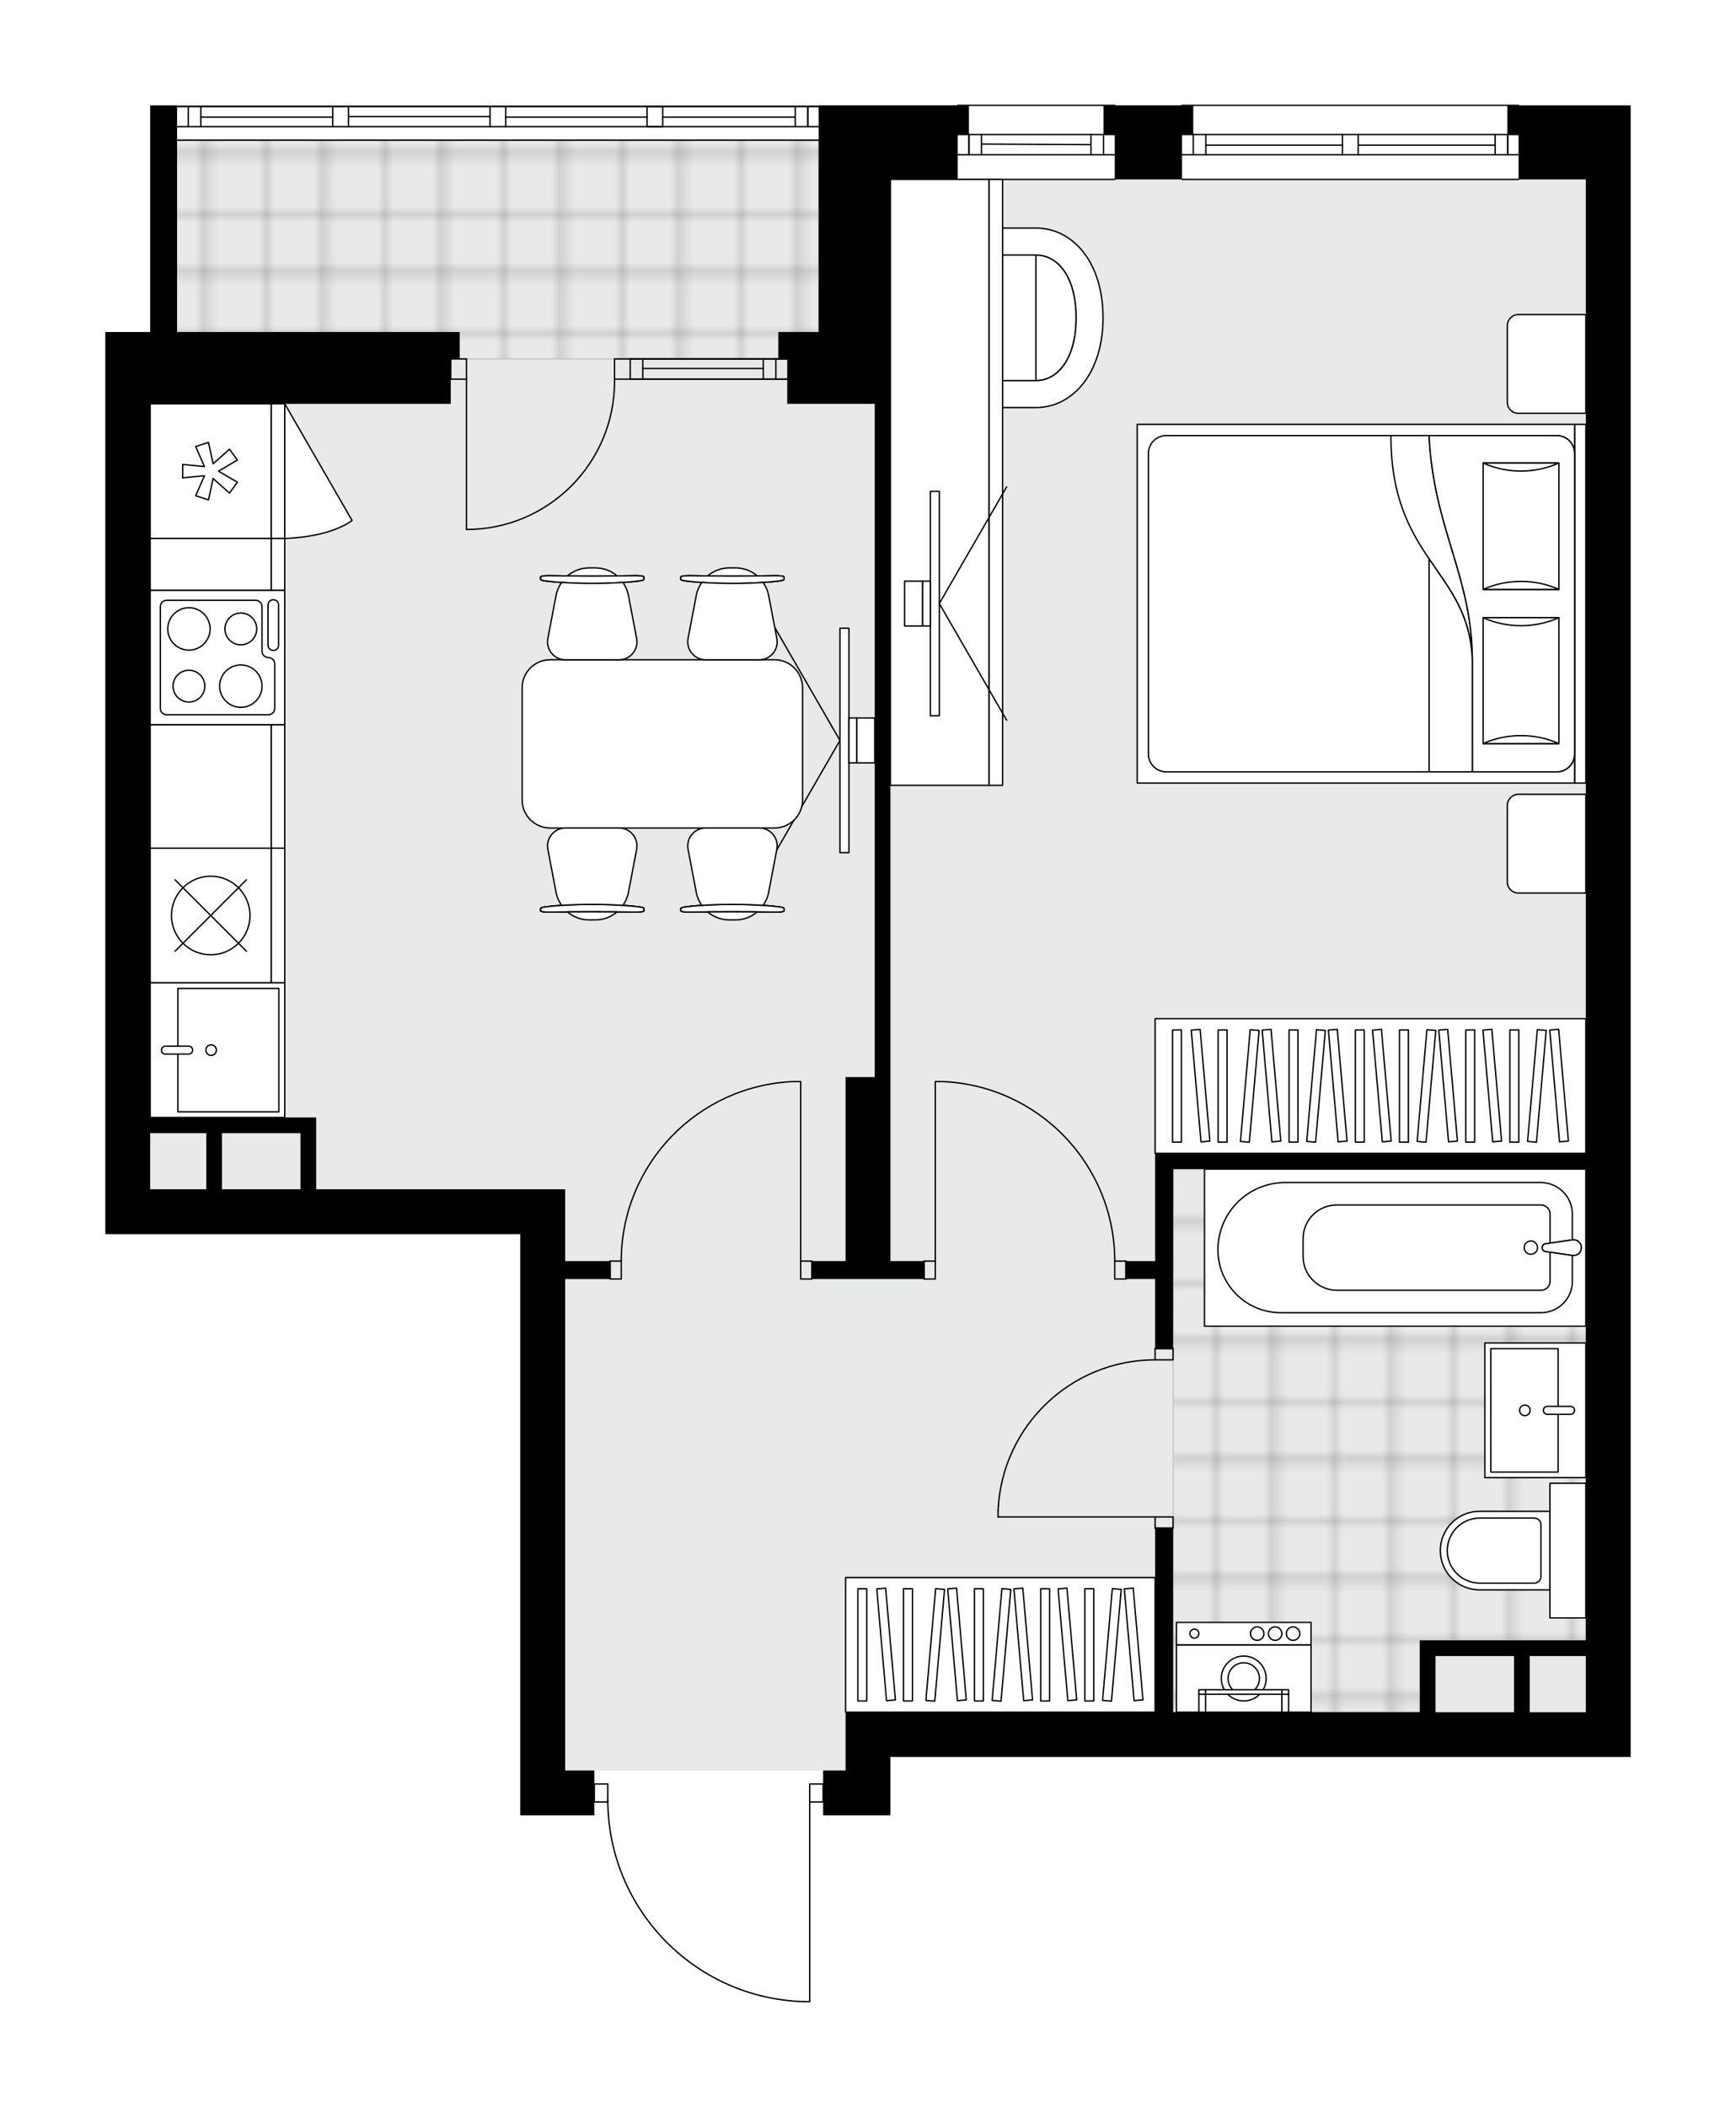
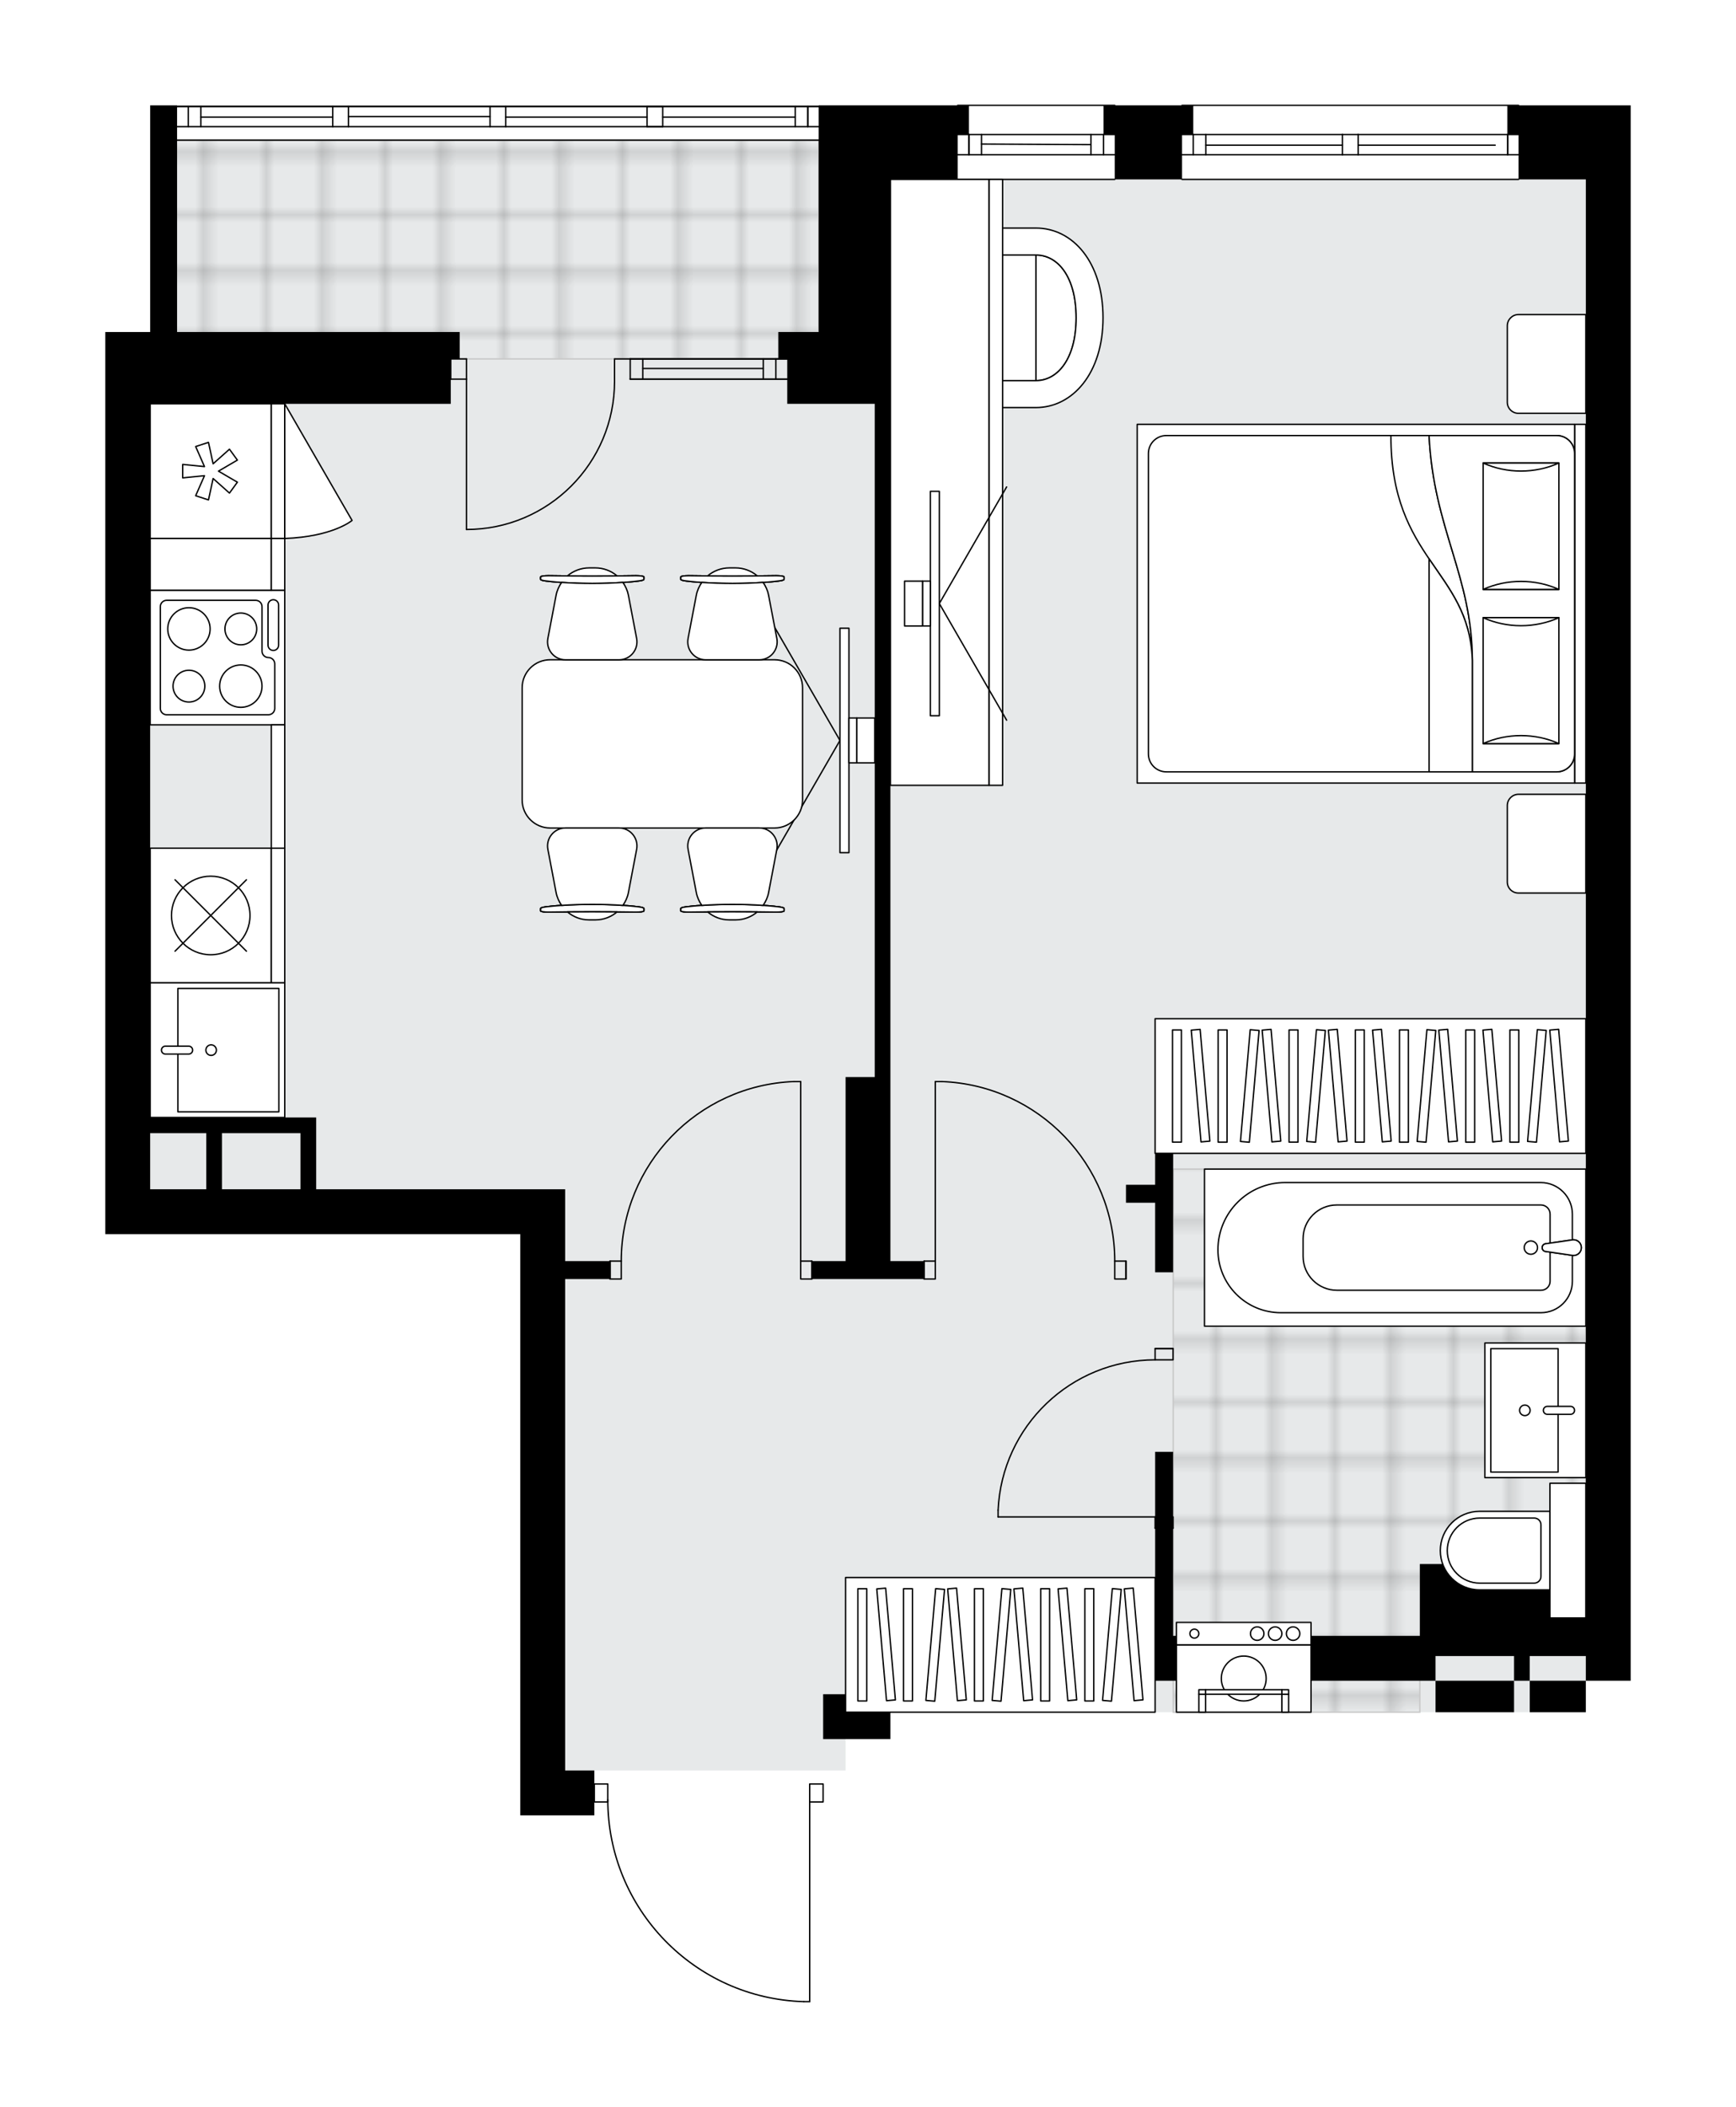
<svg xmlns="http://www.w3.org/2000/svg" xmlns:xlink="http://www.w3.org/1999/xlink" height="2000px" id="Layer_1" style="enable-background:new 0 0 1648.54 2000;" version="1.1" viewBox="0 0 1648.54 2000" width="1648.54px" x="0px" y="0px" xml:space="preserve">
  <style type="text/css">
	.st0{fill:none;}
	.st1{opacity:0.25;fill:none;stroke:#070606;stroke-width:0.4;stroke-miterlimit:10;}
	.st2{fill:#FFFFFF;}
	.st3{fill:#E7E9EA;}
	.st4{fill:url(#SVGID_1_);stroke:#C8C8C8;stroke-width:1.3;stroke-miterlimit:10;}
	
		.st5{fill:url(#SVGID_00000083803529266505765750000014959545536776362648_);stroke:#C8C8C8;stroke-width:1.3;stroke-miterlimit:10;}
	.st6{fill:none;stroke:#000000;stroke-width:1.3;stroke-linecap:round;stroke-linejoin:round;stroke-miterlimit:10;}
	.st7{fill:#FFFFFF;stroke:#000000;stroke-width:1.3;stroke-linecap:round;stroke-linejoin:round;stroke-miterlimit:10;}
	.st8{font-family:'Arial-BoldMT';}
	.st9{font-size:111.65px;}
	.st10{font-size:94.473px;}
	.st11{font-family:'ArialMT';}
	.st12{font-size:40px;}
</style>
  <pattern height="14.57" id="New_Pattern_Swatch_2" patternUnits="userSpaceOnUse" style="overflow:visible;" viewBox="7.49 -22.06 14.57 14.57" width="14.57" x="-175.81" y="0.49">
    <g>
      <rect class="st0" height="14.57" width="14.57" x="7.49" y="-22.06" />
      <g>
        <rect class="st1" height="7.29" width="7.29" x="14.77" y="-7.49" />
      </g>
      <g>
        <rect class="st1" height="7.29" width="7.29" x="0.2" y="-7.49" />
      </g>
      <g>
        <rect class="st1" height="7.29" width="7.29" x="22.06" y="-14.77" />
      </g>
      <g>
        <rect class="st1" height="7.29" width="7.29" x="7.49" y="-14.77" />
        <rect class="st1" height="7.29" width="7.29" x="14.77" y="-22.06" />
      </g>
      <g>
        <rect class="st1" height="7.29" width="7.29" x="0.2" y="-22.06" />
      </g>
      <g>
        <rect class="st1" height="7.29" width="7.29" x="22.06" y="-29.35" />
      </g>
      <g>
        <rect class="st1" height="7.29" width="7.29" x="7.49" y="-29.35" />
      </g>
    </g>
  </pattern>
  <path class="st2" d="M1548.54,100v8.52v19.17v255.62v447.34v191.72v453.73v191.72h-42.6H845.57v55.39h-42.6h-21.3  v-12.13h-12.13V1900c0,0.36-0.29,0.65-0.65,0.65h-5.58c0,0,0,0,0,0c-0.01,0-0.01,0-0.02,0c-50.31-1.49-97.33-22.2-132.39-58.31  c-34.41-35.44-53.64-81.96-54.34-131.25h-12.17v12.13h-70.3v-42.6v-160.28v-348.84H142.6H100v-4.29V979.77V532.43v-71.5V340.71  v-25.56h42.6v-30.79V131.95V107.8V100h25.56v0.42h147.81h14.91h134.44h14.91h134.2h14.91H777.4c0,0,0,0,0,0V100h131.42  c0-0.36,0.29-0.65,0.65-0.65h149.12c0.36,0,0.65,0.29,0.65,0.65h62.6c0-0.36,0.29-0.65,0.65-0.65h319.53c0.36,0,0.65,0.29,0.65,0.65  H1548.54z" id="background" />
  <g id="floor">
    <polygon class="st3" points="1505.93,170.3 845.57,170.3 845.57,131.95 168.17,131.95 168.17,383.32 142.6,383.32 142.6,1128.89    536.69,1128.89 536.69,1518.88 536.69,1625.23 536.69,1680.61 802.97,1680.61 802.97,1625.23 1505.93,1625.23  " />
    <pattern id="SVGID_1_" patternTransform="matrix(7.515 0 0 7.515 45593.023 33961.527)" xlink:href="#New_Pattern_Swatch_2">
	</pattern>
    <rect class="st4" height="207.69" width="611.18" x="166.23" y="133.02" />
    <pattern id="SVGID_00000049929092493238681230000000891430009337962395_" patternTransform="matrix(7.515 0 0 7.515 45593.023 33961.527)" xlink:href="#New_Pattern_Swatch_2">
	</pattern>
    <polygon points="   1505.93,1109.72 1114.12,1109.72 1114.12,1433.51 1114.12,1557.06 1114.12,1625.23 1348.3,1625.22 1348.3,1557.06 1505.93,1557.06     " style="fill:url(#SVGID_00000049929092493238681230000000891430009337962395_);stroke:#C8C8C8;stroke-width:1.3;stroke-miterlimit:10;" />
    <g>
-       <path d="M1431.38,100v7.8v0.72v19.17h10.65v42.6h63.91v114.07v98.95v77.62v369.73v191.72v72.43h-409v14.91v57.48v29.85h-27.69    v17.04h27.69v66.04h17.04l0.14-170.42h391.82v57.48v308.91v44.22v36.73h-142.72h-14.91v68.17h-234.32v-174.68h-17.04v69.78v104.89    H845.57h-42.6v55.39h-21.3v42.6h21.3h42.6v-55.39h660.36h42.6v-191.72v-453.73V830.66V383.32V127.69v-19.17V100H1431.38z     M1363.21,1625.22v-53.26h74.56v53.26H1363.21z M1505.93,1625.22h-53.26v-53.26h53.26V1625.22z" />
+       <path d="M1431.38,100v7.8v0.72v19.17h10.65v42.6h63.91v114.07v98.95v77.62v369.73v191.72h-409v14.91v57.48v29.85h-27.69    v17.04h27.69v66.04h17.04l0.14-170.42h391.82v57.48v308.91v44.22v36.73h-142.72h-14.91v68.17h-234.32v-174.68h-17.04v69.78v104.89    H845.57h-42.6v55.39h-21.3v42.6h21.3h42.6v-55.39h660.36h42.6v-191.72v-453.73V830.66V383.32V127.69v-19.17V100H1431.38z     M1363.21,1625.22v-53.26h74.56v53.26H1363.21z M1505.93,1625.22h-53.26v-53.26h53.26V1625.22z" />
      <polygon points="830.66,1022.38 802.97,1022.38 802.97,1167.2 802.97,1197.05 771.01,1197.05 771.01,1214.1 802.97,1214.1     845.57,1214.1 877.52,1214.1 877.52,1197.05 845.57,1197.05 845.57,1022.38 845.57,383.32 845.57,170.3 909.48,170.3     909.48,127.69 920.13,127.69 920.13,108.52 920.13,100 777.4,100 777.4,107.8 777.4,108.52 777.4,127.69 777.4,284.37     777.4,315.15 739.06,315.15 739.06,340.71 747.58,340.71 747.58,383.32 802.97,383.32 830.66,383.32 830.66,460.93   " />
      <path d="M536.69,1128.89h-42.6H300.24v-68.17h-14.91H142.6v-80.95V532.43V383.32h285.45v-42.6h8.52v-25.56H168.17v-183.2V100    H142.6v7.8v24.15v152.41v30.79H100v25.56v120.22v71.5v447.34v187.43v4.29h42.6h351.48v348.84v160.28v42.6h70.3v-42.6h-27.69    V1214.1h42.6v-17.04h-42.6V1128.89z M142.6,1128.89v-53.26h53.26v53.26H142.6z M210.77,1128.89v-53.26h74.56v53.26H210.77z" />
      <polygon points="1058.59,170.3 1122.5,170.3 1122.5,127.69 1133.15,127.69 1133.15,108.52 1133.15,100 1047.94,100 1047.94,107.8     1047.94,108.52 1047.94,127.69 1058.59,127.69   " />
    </g>
    <g id="LWPOLYLINE_00000093160963253718516480000009696436775257402281_">
      <rect class="st6" height="10.65" width="17.04" x="1096.93" y="1439.9" />
    </g>
    <g id="LWPOLYLINE_00000012447595883312332410000001842905551635488935_">
      <rect class="st6" height="10.65" width="17.04" x="1096.93" y="1280.13" />
    </g>
    <g id="LINE_00000088133393987829690340000015139521121569138329_">
      <line class="st6" x1="1096.93" x2="1113.98" y1="1450.55" y2="1450.55" />
    </g>
    <g id="LINE_00000150809649715799480680000004738593900587524541_">
      <line class="st6" x1="1096.93" x2="1113.98" y1="1280.13" y2="1280.13" />
    </g>
    <g id="LINE_00000156562002917784000840000007053909025991063478_">
      <line class="st6" x1="1096.93" x2="947.82" y1="1439.9" y2="1439.9" />
    </g>
    <g id="ARC_00000069382950672558953630000015810972765391745685_">
      <path class="st6" d="M947.82,1433.51c3.55-79.79,69.24-142.67,149.11-142.72" />
    </g>
    <g id="LINE_00000157284585417507810190000015004346279454564224_">
      <line class="st6" x1="947.82" x2="947.82" y1="1439.9" y2="1433.51" />
    </g>
    <g id="LWPOLYLINE_00000178169760831036496880000015155629903331521409_">
      <rect class="st6" height="17.04" width="10.65" x="877.52" y="1197.05" />
    </g>
    <g id="LWPOLYLINE_00000006670697879006050840000013103879136549624730_">
      <rect class="st6" height="17.04" width="10.65" x="1058.59" y="1197.05" />
    </g>
    <g id="LINE_00000168089845412581328110000001982111425428799407_">
      <line class="st6" x1="877.52" x2="877.52" y1="1197.05" y2="1214.1" />
    </g>
    <g id="LINE_00000081617240514598898020000008663740096351642779_">
      <line class="st6" x1="1069.24" x2="1069.24" y1="1197.05" y2="1214.1" />
    </g>
    <g id="LINE_00000176003014834790583880000001250264433438252937_">
      <line class="st6" x1="888.17" x2="888.17" y1="1197.05" y2="1026.64" />
    </g>
    <g id="LINE_00000018920486221441638440000017122468327516082066_">
      <line class="st6" x1="894.57" x2="888.17" y1="1026.64" y2="1026.64" />
    </g>
    <g id="ARC_00000098915690379331404030000017040507073325506218_">
      <path class="st6" d="M894.57,1026.64c91.56,3.55,163.98,78.78,164.03,170.42" />
    </g>
    <g id="LWPOLYLINE_00000044864529172687918270000016998503930406794925_">
      <rect class="st6" height="17.04" width="10.65" x="760.36" y="1197.05" />
    </g>
    <g id="LWPOLYLINE_00000163770862754135083670000005524477405833417663_">
      <rect class="st6" height="17.04" width="10.65" x="579.3" y="1197.05" />
    </g>
    <g id="LINE_00000105414499073033998510000004097585154518248367_">
      <line class="st6" x1="771.01" x2="771.01" y1="1197.05" y2="1214.1" />
    </g>
    <g id="LINE_00000102543330368894355990000017331164125620374191_">
      <line class="st6" x1="579.3" x2="579.3" y1="1197.05" y2="1214.1" />
    </g>
    <g id="LINE_00000103237991026847910220000006382132018929987483_">
      <line class="st6" x1="760.36" x2="760.36" y1="1197.05" y2="1026.64" />
    </g>
    <g id="LINE_00000165231793430317337900000014311360370503757230_">
      <line class="st6" x1="753.97" x2="760.36" y1="1026.64" y2="1026.64" />
    </g>
    <g id="ARC_00000001624264483907392560000010082995081193988756_">
      <path class="st6" d="M589.95,1197.05c0.05-91.63,72.46-166.87,164.03-170.42" />
    </g>
    <g id="ARC_00000073717366141289290880000017267514724130404515_">
      <path class="st6" d="M583.56,359.88c0.01,0.7,0.02,1.39,0.02,2.09c0.01,77.66-62.95,140.63-140.61,140.63" />
    </g>
    <g id="LINE_00000142892751703688288340000008832592763711003052_">
      <line class="st6" x1="442.96" x2="442.96" y1="359.88" y2="502.61" />
    </g>
    <g id="LINE_00000159469770022258760000000005865902329258760077_">
-       <line class="st6" x1="598.47" x2="583.56" y1="359.88" y2="359.88" />
-     </g>
+       </g>
    <g id="LINE_00000133513797092831176840000000829384201861078177_">
      <line class="st6" x1="583.56" x2="583.56" y1="359.88" y2="340.71" />
    </g>
    <g id="LINE_00000049907024375530933910000006141561881599490490_">
      <line class="st6" x1="583.56" x2="598.47" y1="340.71" y2="340.71" />
    </g>
    <g id="LINE_00000106129237111622789490000005736480428688658568_">
      <line class="st6" x1="428.05" x2="442.96" y1="340.71" y2="340.71" />
    </g>
    <g id="LINE_00000133516927299040032000000003412381030859779766_">
      <line class="st6" x1="442.96" x2="442.96" y1="340.71" y2="359.88" />
    </g>
    <g id="LINE_00000177454667472075176290000003141401513520391576_">
      <line class="st6" x1="442.96" x2="428.05" y1="359.88" y2="359.88" />
    </g>
    <g id="LINE_00000153680341913382524880000013473251236983385220_">
      <line class="st6" x1="428.05" x2="428.05" y1="340.71" y2="359.88" />
    </g>
    <g id="LWPOLYLINE_00000009564834901271356480000007925694480810591631_">
      <rect class="st6" height="17.04" width="12.78" x="564.38" y="1693.39" />
    </g>
    <g id="LWPOLYLINE_00000102505593540507856330000009517785221813993097_">
      <rect class="st6" height="17.04" width="12.78" x="768.88" y="1693.39" />
    </g>
    <g id="LWPOLYLINE_00000129896394840677400610000014688659000725072796_">
      <path class="st6" d="M763.3,1900c-103.67-3.07-186.13-88-186.13-191.72" />
    </g>
    <g id="LINE_00000137829966117230346000000011102649474355037107_">
      <line class="st6" x1="768.88" x2="768.88" y1="1708.28" y2="1900" />
    </g>
    <g id="LINE_00000071536044487132394520000006701388795847853242_">
      <line class="st6" x1="768.88" x2="763.3" y1="1900" y2="1900" />
    </g>
    <g id="LINE_00000048487458277070170590000001278152000850751147_">
      <line class="st6" x1="598.47" x2="747.58" y1="359.88" y2="359.88" />
    </g>
    <g id="LINE_00000024001277640951566350000002306426205915185072_">
      <line class="st6" x1="598.47" x2="747.58" y1="340.71" y2="340.71" />
    </g>
    <g id="LINE_00000035527187448014200490000005573943184756574618_">
      <line class="st6" x1="610.4" x2="724.85" y1="349.77" y2="349.77" />
    </g>
    <g id="LINE_00000133508592107851953280000010125778268033554101_">
      <line class="st6" x1="736.78" x2="736.78" y1="359.88" y2="340.71" />
    </g>
    <g id="LINE_00000132057540479724309020000004398653462905705121_">
      <line class="st6" x1="610.4" x2="610.4" y1="359.88" y2="340.71" />
    </g>
    <g id="LINE_00000040550868385443745390000012676084624649902250_">
      <line class="st6" x1="598.47" x2="747.58" y1="359.88" y2="359.88" />
    </g>
    <g id="LINE_00000132802482910531193720000003336563802069277066_">
      <line class="st6" x1="747.58" x2="598.47" y1="340.71" y2="340.71" />
    </g>
    <g id="LINE_00000056396600443591148370000005040055552689410700_">
      <line class="st6" x1="724.85" x2="724.85" y1="359.9" y2="340.73" />
    </g>
    <g id="LINE_00000052820497810002564130000007878416794838333874_">
      <line class="st6" x1="598.47" x2="598.47" y1="359.88" y2="340.71" />
    </g>
    <g id="LINE_00000110471854555814023610000014102863568269146762_">
      <line class="st6" x1="1442.03" x2="1122.5" y1="170.3" y2="170.3" />
    </g>
    <g id="LINE_00000146461285517223625010000008774288959859130499_">
      <line class="st6" x1="1122.5" x2="1274.81" y1="127.69" y2="127.69" />
    </g>
    <g id="LINE_00000109745125031412340310000017535359220677350557_">
      <line class="st6" x1="1289.72" x2="1442.03" y1="127.69" y2="127.69" />
    </g>
    <g id="LINE_00000072997468533909016720000016015518580110203793_">
      <line class="st6" x1="1431.76" x2="1431.76" y1="146.86" y2="127.69" />
    </g>
    <g id="LINE_00000101789954459210461160000010563520495412111254_">
      <line class="st6" x1="1133.15" x2="1133.15" y1="146.86" y2="127.69" />
    </g>
    <g id="LINE_00000081635505967897125640000006908417767650135435_">
      <line class="st6" x1="1122.5" x2="1274.81" y1="146.86" y2="146.86" />
    </g>
    <g id="LINE_00000130610725041299335250000009703655447285639311_">
      <line class="st6" x1="1289.72" x2="1442.03" y1="146.86" y2="146.86" />
    </g>
    <g id="LINE_00000159463412818726233930000006856910073252249989_">
      <line class="st6" x1="1289.72" x2="1419.83" y1="137.81" y2="137.81" />
    </g>
    <g id="LINE_00000000930763483288768090000011029768413971261364_">
      <line class="st6" x1="1145.08" x2="1274.81" y1="137.81" y2="137.81" />
    </g>
    <g id="LINE_00000077306187760900523450000011093558605631226546_">
      <line class="st6" x1="1145.08" x2="1145.08" y1="127.69" y2="146.86" />
    </g>
    <g id="LINE_00000054981603600112965970000013483758053854234537_">
      <line class="st6" x1="1431.76" x2="1431.76" y1="146.86" y2="127.69" />
    </g>
    <g id="LINE_00000051374287458199659310000007339728417672007553_">
-       <line class="st6" x1="1419.83" x2="1419.83" y1="127.69" y2="146.86" />
-     </g>
+       </g>
    <g id="LINE_00000074423144700501588910000008714948813623332737_">
      <line class="st6" x1="1274.81" x2="1274.81" y1="146.86" y2="127.69" />
    </g>
    <g id="LINE_00000147178638586365718680000002118467822377438338_">
      <line class="st6" x1="1274.81" x2="1289.72" y1="127.69" y2="127.69" />
    </g>
    <g id="LINE_00000143598843054772678980000001148669821756555946_">
      <line class="st6" x1="1289.72" x2="1289.72" y1="127.69" y2="146.86" />
    </g>
    <g id="LINE_00000171689424906394792150000002194004676360797313_">
      <line class="st6" x1="1289.72" x2="1274.81" y1="146.86" y2="146.86" />
    </g>
    <g id="LINE_00000040571012177069314880000010833411600574902163_">
      <line class="st6" x1="1122.5" x2="1442.03" y1="100" y2="100" />
    </g>
    <g id="LINE_00000145027737651686080800000016427113043159629237_">
      <line class="st6" x1="909.48" x2="1058.59" y1="100" y2="100" />
    </g>
    <g id="LINE_00000145776464064265365960000000897522085685807236_">
      <line class="st6" x1="1058.59" x2="909.48" y1="146.86" y2="146.86" />
    </g>
    <g id="LINE_00000101782369929146638380000013497079480314709419_">
      <line class="st6" x1="920.13" x2="920.13" y1="127.69" y2="146.86" />
    </g>
    <g id="LINE_00000013883650342394294010000004986930324555847613_">
      <line class="st6" x1="1047.94" x2="1047.94" y1="127.69" y2="146.86" />
    </g>
    <g id="LINE_00000165217485363683103540000003471683064714646410_">
      <line class="st6" x1="1058.59" x2="909.48" y1="127.69" y2="127.69" />
    </g>
    <g id="LINE_00000152257824852558099270000016845183989077196200_">
      <line class="st6" x1="1036.01" x2="932.06" y1="137.28" y2="136.75" />
    </g>
    <g id="LINE_00000106127017993470356710000016966576254766219157_">
      <line class="st6" x1="1036.01" x2="1036.01" y1="146.86" y2="127.69" />
    </g>
    <g id="LINE_00000131368526143088297660000001522077716218840989_">
      <line class="st6" x1="920.13" x2="920.13" y1="127.69" y2="146.86" />
    </g>
    <g id="LINE_00000175324325972875415990000003931096294818942082_">
      <line class="st6" x1="932.06" x2="932.06" y1="146.86" y2="127.69" />
    </g>
    <g id="LINE_00000125577013423730148540000010787797536387866530_">
      <line class="st6" x1="1058.59" x2="909.48" y1="170.3" y2="170.3" />
    </g>
    <g id="LWPOLYLINE_00000039093446007360851900000016341621096743126179_">
      <line class="st6" x1="315.98" x2="168.17" y1="120.24" y2="120.24" />
    </g>
    <g id="LWPOLYLINE_00000067956246007030391580000008831837947374258360_">
      <line class="st6" x1="330.89" x2="465.33" y1="120.24" y2="120.24" />
    </g>
    <g id="LWPOLYLINE_00000134225440993382354450000003572547498278931092_">
      <line class="st6" x1="480.24" x2="777.4" y1="120.24" y2="120.24" />
    </g>
    <g id="LWPOLYLINE_00000158015791066175759770000008331388225296778392_">
      <line class="st6" x1="315.98" x2="168.17" y1="101.07" y2="101.07" />
    </g>
    <g id="LWPOLYLINE_00000103957722549226193050000010722744984670846396_">
      <line class="st6" x1="330.89" x2="465.33" y1="101.07" y2="101.07" />
    </g>
    <g id="LWPOLYLINE_00000089549108224817430690000017175655039929070009_">
      <line class="st6" x1="480.24" x2="777.4" y1="101.07" y2="101.07" />
    </g>
    <g id="LINE_00000170999251637160573340000011214863040626808705_">
      <line class="st6" x1="777.4" x2="168.17" y1="133.02" y2="133.02" />
    </g>
    <g id="LINE_00000014614017607185302130000001520909203631718322_">
      <line class="st6" x1="767.13" x2="767.13" y1="120.24" y2="101.07" />
    </g>
    <g id="LINE_00000042725983766506482320000009716382055220520615_">
      <line class="st6" x1="178.82" x2="178.82" y1="120.24" y2="101.07" />
    </g>
    <g id="LINE_00000057134794609988984450000006833569323889972124_">
      <line class="st6" x1="480.24" x2="614.44" y1="111.18" y2="111.18" />
    </g>
    <g id="LINE_00000099641239930045462860000014864115935779794562_">
      <line class="st6" x1="190.75" x2="315.98" y1="111.18" y2="111.18" />
    </g>
    <g id="LINE_00000111189806004520117070000006046567237261892007_">
      <line class="st6" x1="190.75" x2="190.75" y1="101.07" y2="120.24" />
    </g>
    <g id="LINE_00000021838114039660996560000014661650335319845769_">
      <line class="st6" x1="767.13" x2="767.13" y1="120.24" y2="101.07" />
    </g>
    <g id="LINE_00000052095365703193681690000016360846503487030164_">
      <line class="st6" x1="755.2" x2="755.2" y1="101.07" y2="120.24" />
    </g>
    <g id="LINE_00000153669690090252089950000004949650782433885856_">
      <line class="st6" x1="465.33" x2="465.33" y1="120.24" y2="101.07" />
    </g>
    <g id="LINE_00000179617254582600338860000004424443475505475218_">
      <line class="st6" x1="465.33" x2="480.24" y1="101.07" y2="101.07" />
    </g>
    <g id="LINE_00000024687679350177121430000012111171312405080487_">
      <line class="st6" x1="480.24" x2="480.24" y1="101.07" y2="120.24" />
    </g>
    <g id="LINE_00000052102687187807329540000016333702274410744709_">
      <line class="st6" x1="480.24" x2="465.33" y1="120.24" y2="120.24" />
    </g>
    <g id="LINE_00000108304801926807161720000012927262314868276637_">
      <line class="st6" x1="168.17" x2="777.4" y1="101.07" y2="101.07" />
    </g>
    <g id="LINE_00000093138613595736537680000012874124006617052082_">
      <line class="st6" x1="315.98" x2="315.98" y1="120.24" y2="101.07" />
    </g>
    <g id="LINE_00000113311451932900446900000017030201502192204217_">
      <line class="st6" x1="315.98" x2="330.89" y1="101.07" y2="101.07" />
    </g>
    <g id="LINE_00000000214769275902564090000016873669595067662009_">
      <line class="st6" x1="330.89" x2="330.89" y1="101.07" y2="120.24" />
    </g>
    <g id="LINE_00000182529232231186232360000011220635691807462335_">
      <line class="st6" x1="330.89" x2="315.98" y1="120.24" y2="120.24" />
    </g>
    <g id="LINE_00000002351887037422135690000009192808194148798607_">
      <line class="st6" x1="330.89" x2="465.33" y1="110.65" y2="110.65" />
    </g>
    <g id="LINE_00000052800369904878357810000018385595728760286642_">
      <line class="st6" x1="614.44" x2="614.44" y1="120.24" y2="101.07" />
    </g>
    <g id="LINE_00000165192256976995888140000001378289957781480632_">
      <line class="st6" x1="614.44" x2="629.35" y1="101.07" y2="101.07" />
    </g>
    <g id="LINE_00000060725324340095974250000013154468803672438203_">
      <line class="st6" x1="629.35" x2="629.35" y1="101.07" y2="120.24" />
    </g>
    <g id="LINE_00000110445518048887271000000003372344333397585581_">
      <line class="st6" x1="629.35" x2="614.44" y1="120.24" y2="120.24" />
    </g>
    <g id="LINE_00000076586422408314276790000000207895691369312911_">
      <line class="st6" x1="629.35" x2="755.2" y1="111.18" y2="111.18" />
    </g>
  </g>
  <g id="mebel">
    <g>
      <g>
        <g>
          <path class="st7" d="M877.15,257.99v87.39c0,8.8,7.13,15.93,15.93,15.93h90.69V242.07h-90.69      C884.28,242.07,877.15,249.2,877.15,257.99z" />
          <path class="st7" d="M983.77,361.31c20.69,0,38.18-20.82,38.18-59.65s-17.27-59.6-38.18-59.6V361.31z" />
          <path class="st7" d="M983.77,216.5c34.89,0,63.69,32.22,63.69,85.16s-29.17,85.21-63.69,85.21h-90.64v-25.56h90.64      c20.69,0,38.18-20.82,38.18-59.65s-17.27-59.6-38.18-59.6h-90.64V216.5H983.77z" />
        </g>
      </g>
      <g>
        <g>
          <rect class="st7" height="93.73" transform="matrix(-1.684565e-10 1 -1 -1.684565e-10 1350.309 -434.561)" width="575.15" x="604.86" y="411.01" />
          <rect class="st7" height="12.78" transform="matrix(-8.384778e-11 1 -1 -8.384778e-11 1403.564 -487.816)" width="575.15" x="658.11" y="451.48" />
        </g>
        <g>
          <g>
            <g id="LINE_00000078744690068882159620000003074168520873239974_">
              <line class="st7" x1="892" x2="955.91" y1="572.9" y2="462.22" />
            </g>
            <g id="LINE_00000129905109513922545340000008439722664697669307_">
              <line class="st7" x1="892" x2="955.91" y1="572.9" y2="683.59" />
            </g>
          </g>
          <rect class="st7" height="213.02" transform="matrix(-1 -9.627778e-11 9.627778e-11 -1 1775.482 1145.81)" width="8.52" x="883.48" y="466.39" />
          <rect class="st7" height="42.6" width="7.46" x="876.02" y="551.6" />
          <rect class="st7" height="42.6" transform="matrix(-1 -8.821933e-11 8.821933e-11 -1 1735.008 1145.81)" width="17.04" x="858.98" y="551.6" />
        </g>
      </g>
    </g>
    <g>
      <rect class="st7" height="409" transform="matrix(-1.437412e-10 1 -1 -1.437412e-10 2332.331 -270.534)" width="127.81" x="1237.53" y="826.4" />
      <g>
        <rect class="st7" height="8.46" transform="matrix(-1.347635e-10 1 -1 -1.347635e-10 2468.971 -407.174)" width="106.51" x="1384.82" y="1026.67" />
        <rect class="st7" height="8.46" transform="matrix(-1.347635e-10 1 -1 -1.347635e-10 2427.03 -365.234)" width="106.51" x="1342.88" y="1026.67" />
        <rect class="st7" height="8.46" transform="matrix(-1.347635e-10 1 -1 -1.347635e-10 2364.119 -302.322)" width="106.51" x="1279.97" y="1026.67" />
        <rect class="st7" height="8.46" transform="matrix(-1.347466e-10 1 -1 -1.347466e-10 2322.178 -260.381)" width="106.51" x="1238.02" y="1026.67" />
        <rect class="st7" height="8.46" transform="matrix(-1.347635e-10 1 -1 -1.347635e-10 2259.267 -197.47)" width="106.51" x="1175.11" y="1026.67" />
        <rect class="st7" height="8.46" transform="matrix(-0.087 0.996 -0.996 -0.087 2613.182 -332.744)" width="106.51" x="1405.79" y="1026.67" />
        <rect class="st7" height="8.46" transform="matrix(-0.087 0.996 -0.996 -0.087 2499.192 -228.291)" width="106.51" x="1300.94" y="1026.67" />
        <rect class="st7" height="8.46" transform="matrix(-0.087 0.996 -0.996 -0.087 2385.201 -123.838)" width="106.51" x="1196.08" y="1026.67" />
        <rect class="st7" height="8.46" transform="matrix(0.087 0.996 -0.996 0.087 2320.569 -470.66)" width="106.51" x="1363.85" y="1026.67" />
        <rect class="st7" height="8.46" transform="matrix(0.087 0.996 -0.996 0.087 2282.284 -428.879)" width="106.51" x="1321.91" y="1026.67" />
        <rect class="st7" height="8.46" transform="matrix(0.087 0.996 -0.996 0.087 2224.856 -366.207)" width="106.51" x="1259" y="1026.67" />
        <rect class="st7" height="8.46" transform="matrix(0.087 0.996 -0.996 0.087 2186.57 -324.426)" width="106.51" x="1217.05" y="1026.67" />
        <rect class="st7" height="8.46" transform="matrix(-0.087 0.996 -0.996 -0.087 2316.807 -61.166)" width="106.51" x="1133.17" y="1026.67" />
        <rect class="st7" height="8.46" transform="matrix(0.087 0.996 -0.996 0.087 2129.142 -261.754)" width="106.51" x="1154.14" y="1026.67" />
        <rect class="st7" height="8.46" transform="matrix(0.087 0.996 -0.996 0.087 2378.506 -533.888)" width="106.51" x="1427.32" y="1026.67" />
        <rect class="st7" height="8.46" transform="matrix(-1.347635e-10 1 -1 -1.347635e-10 2191.92 -130.123)" width="106.51" x="1107.77" y="1026.67" />
        <rect class="st7" height="8.46" transform="matrix(-1.347804e-10 1 -1 -1.347804e-10 2148.566 -86.77)" width="106.51" x="1064.41" y="1026.67" />
        <rect class="st7" height="8.46" transform="matrix(0.087 0.996 -0.996 0.087 2067.665 -194.663)" width="106.51" x="1086.8" y="1026.67" />
      </g>
    </g>
    <g>
      <g>
        <g id="LINE_00000080181513968245289930000009448587579989383566_">
          <line class="st7" x1="797.64" x2="733.73" y1="702.85" y2="592.16" />
        </g>
        <g id="LINE_00000039844623472770324120000011275959095225008028_">
          <line class="st7" x1="797.64" x2="733.73" y1="702.85" y2="813.54" />
        </g>
      </g>
      <rect class="st7" height="213.02" width="8.52" x="797.64" y="596.34" />
      <rect class="st7" height="42.6" transform="matrix(-1 -1.224647e-16 1.224647e-16 -1 1619.777 1405.694)" width="7.46" x="806.16" y="681.55" />
      <rect class="st7" height="42.6" width="17.04" x="813.62" y="681.55" />
    </g>
    <g>
      <path class="st7" d="M1431.37,837.25v-72.63c0-5.88,4.77-10.65,10.65-10.65h63.91v93.73h-64.11    C1436.05,847.7,1431.37,843.02,1431.37,837.25z" />
      <path class="st7" d="M1431.37,381.87v-72.63c0-5.88,4.77-10.65,10.65-10.65h63.91v93.73h-64.11    C1436.05,392.32,1431.37,387.64,1431.37,381.87z" />
      <g>
        <rect class="st7" height="10.65" transform="matrix(-2.694233e-10 -1 1 -2.694233e-10 927.554 2073.658)" width="340.54" x="1330.34" y="567.73" />
        <rect class="st7" height="415.39" transform="matrix(-2.693378e-10 -1 1 -2.693378e-10 714.534 1860.638)" width="340.54" x="1117.32" y="365.36" />
        <path class="st7" d="M1495.28,715.63V430.47c0-9.41-7.63-17.04-17.04-17.04h-370.66c-9.41,0-17.04,7.63-17.04,17.04v285.16     c0,9.41,7.63,17.04,17.04,17.04h370.66C1487.65,732.67,1495.28,725.04,1495.28,715.63z" />
        <path class="st7" d="M1357.07,413.43c4.36,89.07,41.06,133.21,41.09,213.41c-2.9-85.82-77.47-94.98-77.31-213.41L1357.07,413.43z     " />
        <g>
          <path class="st7" d="M1357.07,413.43c4.36,89.07,41.06,133.21,41.09,213.41l0,105.83h80.07c9.41,0,17.04-7.63,17.04-17.04      V430.47c0-9.41-7.63-17.04-17.04-17.04L1357.07,413.43L1357.07,413.43z" />
        </g>
        <rect class="st7" height="71.93" transform="matrix(-2.692614e-10 -1 1 -2.692614e-10 798.291 2090.449)" width="119.5" x="1384.62" y="610.11" />
        <path class="st7" d="M1408.4,586.33c22.59,10.12,49.34,10.12,71.93,0H1408.4z" />
        <path class="st7" d="M1480.34,705.83c-22.59-10.12-49.34-10.12-71.93,0H1480.34z" />
        <rect class="st7" height="71.93" transform="matrix(-2.693798e-10 -1 1 -2.693798e-10 944.866 1943.874)" width="119.96" x="1384.39" y="463.54" />
        <path class="st7" d="M1408.4,439.52c22.59,10.16,49.34,10.16,71.93,0H1408.4z" />
        <path class="st7" d="M1480.34,559.49c-22.59-10.16-49.34-10.16-71.93,0L1480.34,559.49z" />
        <g>
          <path class="st7" d="M1398.16,626.84v105.83h-41.09V530.46C1376.46,559.11,1396.68,582.96,1398.16,626.84z" />
        </g>
      </g>
    </g>
    <g>
      <g>
        <rect class="st7" height="63.91" transform="matrix(-1 -8.994462e-11 8.994462e-11 -1 2362.152 3186.543)" width="127.81" x="1117.17" y="1561.32" />
        <rect class="st7" height="21.3" transform="matrix(-1 -8.994462e-11 8.994462e-11 -1 2362.152 3101.335)" width="127.81" x="1117.17" y="1540.02" />
        <g id="CIRCLE_00000042725868482216066720000015988528792588719771_">
          <circle class="st7" cx="1181.08" cy="1593.27" r="21.3" />
        </g>
        <g id="CIRCLE_00000020380764731983920300000013033022505371320448_">
-           <circle class="st7" cx="1181.08" cy="1593.27" r="14.91" />
-         </g>
+           </g>
        <g id="CIRCLE_00000156580174011303851140000006607323217086440094_">
          <circle class="st7" cx="1134.21" cy="1550.67" r="4.26" />
        </g>
        <g id="CIRCLE_00000172415627469327358240000010255585976112809611_">
          <circle class="st7" cx="1193.86" cy="1550.67" r="6.39" />
        </g>
        <g id="CIRCLE_00000137854695080536853690000003824634765533745310_">
          <circle class="st7" cx="1210.9" cy="1550.67" r="6.39" />
        </g>
        <g id="CIRCLE_00000131365818156424455280000014804296451566769065_">
          <circle class="st7" cx="1227.94" cy="1550.67" r="6.39" />
        </g>
      </g>
      <g>
        <rect class="st7" height="17.04" transform="matrix(-1 -9.421409e-11 9.421409e-11 -1 2440.97 3233.408)" width="6.39" x="1217.29" y="1608.18" />
        <rect class="st7" height="4.26" transform="matrix(-1 -9.421409e-11 9.421409e-11 -1 2440.97 3212.106)" width="6.39" x="1217.29" y="1603.92" />
        <rect class="st7" height="17.04" transform="matrix(-1 -9.392943e-11 9.392943e-11 -1 2283.334 3233.408)" width="6.39" x="1138.47" y="1608.18" />
        <rect class="st7" height="4.26" transform="matrix(-1 -9.392943e-11 9.392943e-11 -1 2283.334 3212.106)" width="6.39" x="1138.47" y="1603.92" />
        <rect class="st7" height="4.26" width="72.43" x="1144.86" y="1603.92" />
      </g>
    </g>
    <g>
      <rect class="st7" height="95.86" transform="matrix(-4.491246e-11 -1 1 -4.491246e-11 119.29 2796.715)" width="127.82" x="1394.09" y="1290.78" />
      <rect class="st7" height="63.91" transform="matrix(-4.503947e-11 -1 1 -4.503947e-11 108.9 2786.369)" width="117.16" x="1389.05" y="1306.78" />
      <path class="st7" d="M1465.59,1338.73L1465.59,1338.73c0,2.08,1.69,3.77,3.77,3.77h22.09c2.08,0,3.77-1.69,3.77-3.77l0,0    c0-2.08-1.69-3.77-3.77-3.77h-22.09C1467.28,1334.97,1465.59,1336.65,1465.59,1338.73z" />
      <circle class="st7" cx="1448.04" cy="1338.73" r="5.01" />
    </g>
    <g>
      <rect class="st7" height="362.13" transform="matrix(-4.491534e-11 -1 1 -4.491534e-11 140.592 2509.137)" width="149.11" x="1250.31" y="1003.21" />
      <g id="ARC_00000104707087498988563170000001107576080707249294_">
        <path class="st7" d="M1493.16,1191.63c0.71,0.1,1.43,0.1,2.15,0c4.06-0.59,6.88-4.37,6.28-8.43s-4.37-6.88-8.43-6.28l-26.01,3.79     c-1.2,0.36-2.14,1.3-2.5,2.5c-0.59,1.97,0.53,4.04,2.5,4.62L1493.16,1191.63z" />
      </g>
      <path class="st7" d="M1493.15,1152.54v24.38l-26,3.79c-1.2,0.36-2.14,1.3-2.5,2.5c-0.59,1.97,0.53,4.04,2.5,4.62l26,3.79v24.6    c0,16.47-13.35,29.82-29.82,29.82h-247.06c-32.97,0-59.69-26.72-59.69-59.69c0-35.27,28.59-63.86,63.86-63.86h242.67    C1479.7,1122.5,1493.15,1135.95,1493.15,1152.54z" />
      <path class="st7" d="M1472,1152.47V1180l-4.85,0.71c-1.2,0.36-2.14,1.3-2.5,2.5c-0.59,1.97,0.53,4.04,2.5,4.62l4.85,0.71v27.68    c0,4.71-3.82,8.52-8.52,8.52h-193.9c-17.76,0-32.15-14.39-32.15-32.15v-16.84c0-17.65,14.31-31.95,31.95-31.95h193.95    C1468.12,1143.8,1472,1147.68,1472,1152.47z" />
      <g id="ARC_00000159428951234678899160000003791694512076519313_">
        <path class="st7" d="M1493.16,1191.63c0.71,0.1,1.43,0.1,2.15,0c4.06-0.59,6.88-4.37,6.28-8.43s-4.37-6.88-8.43-6.28l-26.01,3.79     c-1.2,0.36-2.14,1.3-2.5,2.5c-0.59,1.97,0.53,4.04,2.5,4.62L1493.16,1191.63z" />
      </g>
      <circle class="st7" cx="1453.74" cy="1184.27" r="6.32" />
    </g>
    <g>
      <path class="st7" d="M1367.75,1471.85L1367.75,1471.85c0,20.59,16.69,37.28,37.28,37.28h66.82v-74.56h-66.82    C1384.44,1434.57,1367.75,1451.26,1367.75,1471.85z" />
      <rect class="st7" height="34.08" transform="matrix(-1.345465e-10 -1 1 -1.345465e-10 17.04 2960.74)" width="127.81" x="1424.98" y="1454.81" />
      <path class="st7" d="M1374.36,1471.85L1374.36,1471.85c0,17.06,13.83,30.89,30.89,30.89h51.69c3.53,0,6.39-2.86,6.39-6.39v-48.99    c0-3.53-2.86-6.39-6.39-6.39h-51.69C1388.19,1440.96,1374.36,1454.79,1374.36,1471.85z" />
    </g>
    <g>
      <rect class="st7" height="127.81" transform="matrix(-1.836970e-16 1 -1 -1.836970e-16 830.645 417.628)" width="127.81" x="142.6" y="560.23" />
      <path class="st7" d="M158.28,569.82h84.5c3.33,0,6.04,2.7,6.04,6.04v42.25c0,3.33,2.7,6.04,6.04,6.04l0,0    c3.33,0,6.04,2.7,6.04,6.04v42.25c0,3.33-2.7,6.04-6.04,6.04h-96.57c-3.33,0-6.04-2.7-6.04-6.04v-96.57    C152.25,572.52,154.95,569.82,158.28,569.82z" />
      <path class="st7" d="M264.58,612.39v-38.08c0-2.78-2.25-5.03-5.03-5.03l0,0c-2.78,0-5.03,2.25-5.03,5.03v38.08    c0,2.78,2.25,5.03,5.03,5.03l0,0C262.33,617.42,264.58,615.17,264.58,612.39z" />
      <circle class="st7" cx="179.41" cy="596.98" r="20.12" />
      <circle class="st7" cx="228.7" cy="651.3" r="20.12" />
      <circle class="st7" cx="228.7" cy="596.98" r="15.09" />
      <circle class="st7" cx="179.41" cy="651.3" r="15.09" />
    </g>
    <g>
      <rect class="st7" height="115.03" transform="matrix(-1.836970e-16 1 -1 -1.836970e-16 1069.121 668.885)" width="127.81" x="136.21" y="811.49" />
      <rect class="st7" height="12.78" transform="matrix(-1.836970e-16 1 -1 -1.836970e-16 1133.027 604.979)" width="127.81" x="200.12" y="862.61" />
      <circle class="st7" cx="200.12" cy="869" r="37.28" />
      <line class="st7" x1="166.23" x2="234.01" y1="902.89" y2="835.11" />
      <line class="st7" x1="234.01" x2="166.23" y1="902.89" y2="835.11" />
    </g>
    <g>
      <rect class="st7" height="115.03" transform="matrix(6.123234e-17 -1 1 6.123234e-17 -247.105 647.341)" width="127.81" x="136.21" y="389.71" />
      <rect class="st7" height="12.78" transform="matrix(6.123234e-17 -1 1 6.123234e-17 -183.199 711.247)" width="127.81" x="200.12" y="440.83" />
      <polygon class="st7" points="194.17,451.55 173.49,453.61 173.49,440.83 194.17,442.9 185.81,423.87 197.97,419.92 202.39,440.23     217.9,426.4 225.42,436.74 207.47,447.22 225.42,457.7 217.9,468.04 202.39,454.22 197.97,474.52 185.81,470.57   " />
      <path class="st7" d="M270.41,383.32l63.91,110.69c0,0-17.99,15.42-63.91,17.12V383.32z" />
    </g>
    <g>
      <rect class="st7" height="127.81" transform="matrix(-1.836970e-16 1 -1 -1.836970e-16 1203.328 790.311)" width="127.82" x="142.6" y="932.91" />
      <rect class="st7" height="95.86" transform="matrix(-1.836970e-16 1 -1 -1.836970e-16 1213.674 779.921)" width="117.16" x="158.3" y="948.87" />
      <path class="st7" d="M182.94,996.8L182.94,996.8c0-2.08-1.69-3.77-3.77-3.77h-22.09c-2.08,0-3.77,1.69-3.77,3.77l0,0    c0,2.08,1.69,3.77,3.77,3.77h22.09C181.26,1000.56,182.94,998.88,182.94,996.8z" />
      <circle class="st7" cx="200.49" cy="996.8" r="5.01" />
    </g>
    <g>
-       <rect class="st7" height="115.03" transform="matrix(1.632594e-10 1 -1 1.632594e-10 946.688 546.452)" width="117.05" x="141.59" y="689.05" />
      <rect class="st7" height="12.78" transform="matrix(1.632594e-10 1 -1 1.632594e-10 1010.594 482.546)" width="117.05" x="205.5" y="740.18" />
    </g>
    <g>
      <rect class="st7" height="115.03" transform="matrix(3.892023e-10 1 -1 3.892023e-10 735.798 335.562)" width="49.1" x="175.57" y="478.16" />
      <rect class="st7" height="12.78" transform="matrix(3.892023e-10 1 -1 3.892023e-10 799.704 271.656)" width="49.1" x="239.47" y="529.29" />
    </g>
    <g>
      <rect class="st7" height="293.97" transform="matrix(-1.435271e-10 1 -1 -1.435271e-10 2511.268 611.369)" width="127.81" x="886.04" y="1414.33" />
      <g>
        <rect class="st7" height="8.46" transform="matrix(-1.347466e-10 1 -1 -1.347466e-10 2595.761 526.876)" width="106.51" x="981.19" y="1557.09" />
        <rect class="st7" height="8.46" transform="matrix(-1.347635e-10 1 -1 -1.347635e-10 2553.82 568.817)" width="106.51" x="939.25" y="1557.09" />
        <rect class="st7" height="8.46" transform="matrix(-1.347466e-10 1 -1 -1.347466e-10 2490.909 631.729)" width="106.51" x="876.34" y="1557.09" />
        <rect class="st7" height="8.46" transform="matrix(-0.087 0.996 -0.996 -0.087 2702.775 646)" width="106.51" x="1002.16" y="1557.09" />
        <rect class="st7" height="8.46" transform="matrix(-0.087 0.996 -0.996 -0.087 2588.785 750.453)" width="106.51" x="897.31" y="1557.09" />
        <rect class="st7" height="8.46" transform="matrix(0.087 0.996 -0.996 0.087 2537.947 352.954)" width="106.51" x="1023.13" y="1557.09" />
        <rect class="st7" height="8.46" transform="matrix(0.087 0.996 -0.996 0.087 2480.519 415.625)" width="106.51" x="960.22" y="1557.09" />
        <rect class="st7" height="8.46" transform="matrix(0.087 0.996 -0.996 0.087 2442.234 457.407)" width="106.51" x="918.28" y="1557.09" />
        <rect class="st7" height="8.46" transform="matrix(-0.087 0.996 -0.996 -0.087 2520.39 813.125)" width="106.51" x="834.39" y="1557.09" />
        <rect class="st7" height="8.46" transform="matrix(0.087 0.996 -0.996 0.087 2384.805 520.079)" width="106.51" x="855.36" y="1557.09" />
        <rect class="st7" height="8.46" transform="matrix(-1.347466e-10 1 -1 -1.347466e-10 2423.562 699.075)" width="106.51" x="808.99" y="1557.09" />
        <rect class="st7" height="8.46" transform="matrix(-1.347546e-10 1 -1 -1.347546e-10 2380.208 742.429)" width="106.51" x="765.63" y="1557.09" />
        <rect class="st7" height="8.46" transform="matrix(0.087 0.996 -0.996 0.087 2323.328 587.169)" width="106.51" x="788.02" y="1557.09" />
      </g>
    </g>
    <g>
      <path class="st7" d="M522.47,785.95h213.02c14.71,0,26.63-11.92,26.63-26.63V652.87c0-14.71-11.92-26.63-26.63-26.63H522.47    c-14.71,0-26.63,11.92-26.63,26.63v106.46C495.85,774.03,507.77,785.95,522.47,785.95z" />
      <g>
        <g id="LINE_00000170984958166705653240000001409420742576919428_">
          <path class="st7" d="M651.26,551.41c25.78,3.24,62.8,3.24,88.58,0c2.98-0.37,4.7-0.93,4.7-1.53v-0.15v-2.1      c0-0.63-3.34-1.15-7.46-1.15c-27.62,0.44-55.46,0.44-83.08,0c-4.12,0-7.46,0.51-7.46,1.15v2.1v0.15      C646.56,550.48,648.29,551.04,651.26,551.41z" />
        </g>
        <g id="LINE_00000038395102738521641480000002472691527641749172_">
          <path class="st7" d="M651.26,551.41c25.78,3.24,62.8,3.24,88.58,0c2.98-0.37,4.7-0.93,4.7-1.53v-0.15v-2.1      c0-0.63-3.34-1.15-7.46-1.15c-27.62,0.44-55.46,0.44-83.08,0c-4.12,0-7.46,0.51-7.46,1.15v2.1v0.15      C646.56,550.48,648.29,551.04,651.26,551.41z" />
        </g>
        <g id="LINE_00000065782462424365876430000011843923985299976890_">
          <path class="st7" d="M651.26,551.41c25.78,3.24,62.8,3.24,88.58,0c2.98-0.37,4.7-0.93,4.7-1.53v-0.15v-2.1      c0-0.63-3.34-1.15-7.46-1.15c-27.62,0.44-55.46,0.44-83.08,0c-4.12,0-7.46,0.51-7.46,1.15v2.1v0.15      C646.56,550.48,648.29,551.04,651.26,551.41z" />
        </g>
        <path class="st7" d="M672.01,546.63c5.61-4.74,12.82-7.57,20.61-7.57h5.87c7.79,0,15,2.83,20.61,7.57     C703.4,546.77,687.71,546.77,672.01,546.63z" />
        <path class="st7" d="M661.23,565.02c0.86-4.53,2.75-8.61,5.25-12.2c18.48,1.3,39.67,1.3,58.15,0c2.5,3.59,4.38,7.67,5.25,12.2     l7.83,41.05c2,10.5-6.05,20.24-16.74,20.24h-50.83c-10.69,0-18.74-9.73-16.74-20.24L661.23,565.02z" />
      </g>
      <g>
        <g id="LINE_00000150823383028195782960000002942292349126546863_">
          <path class="st7" d="M518.13,551.41c25.78,3.24,62.8,3.24,88.58,0c2.98-0.37,4.7-0.93,4.7-1.53v-0.15v-2.1      c0-0.63-3.34-1.15-7.46-1.15c-27.62,0.44-55.46,0.44-83.08,0c-4.12,0-7.46,0.51-7.46,1.15v2.1v0.15      C513.42,550.48,515.15,551.04,518.13,551.41z" />
        </g>
        <g id="LINE_00000009572668162362678500000003150804196631383216_">
          <path class="st7" d="M518.13,551.41c25.78,3.24,62.8,3.24,88.58,0c2.98-0.37,4.7-0.93,4.7-1.53v-0.15v-2.1      c0-0.63-3.34-1.15-7.46-1.15c-27.62,0.44-55.46,0.44-83.08,0c-4.12,0-7.46,0.51-7.46,1.15v2.1v0.15      C513.42,550.48,515.15,551.04,518.13,551.41z" />
        </g>
        <g id="LINE_00000009555425275389869090000017460060538250269089_">
          <path class="st7" d="M518.13,551.41c25.78,3.24,62.8,3.24,88.58,0c2.98-0.37,4.7-0.93,4.7-1.53v-0.15v-2.1      c0-0.63-3.34-1.15-7.46-1.15c-27.62,0.44-55.46,0.44-83.08,0c-4.12,0-7.46,0.51-7.46,1.15v2.1v0.15      C513.42,550.48,515.15,551.04,518.13,551.41z" />
        </g>
        <path class="st7" d="M538.87,546.63c5.61-4.74,12.82-7.57,20.61-7.57h5.87c7.79,0,15,2.83,20.61,7.57     C570.26,546.77,554.57,546.77,538.87,546.63z" />
        <path class="st7" d="M528.09,565.02c0.86-4.53,2.75-8.61,5.25-12.2c18.48,1.3,39.67,1.3,58.15,0c2.5,3.59,4.38,7.67,5.25,12.2     l7.83,41.05c2,10.5-6.05,20.24-16.74,20.24H537c-10.69,0-18.74-9.73-16.74-20.24L528.09,565.02z" />
      </g>
      <g>
        <g id="LINE_00000064334650163682915490000010554355420730502554_">
          <path class="st7" d="M606.71,860.85c-25.78-3.24-62.8-3.24-88.58,0c-2.98,0.37-4.7,0.93-4.7,1.53v0.15v2.1      c0,0.63,3.34,1.15,7.46,1.15c27.62-0.44,55.46-0.44,83.08,0c4.12,0,7.46-0.51,7.46-1.15v-2.1v-0.15      C611.41,861.78,609.68,861.22,606.71,860.85z" />
        </g>
        <g id="LINE_00000112597152897703939370000008647004330400524964_">
          <path class="st7" d="M606.71,860.85c-25.78-3.24-62.8-3.24-88.58,0c-2.98,0.37-4.7,0.93-4.7,1.53v0.15v2.1      c0,0.63,3.34,1.15,7.46,1.15c27.62-0.44,55.46-0.44,83.08,0c4.12,0,7.46-0.51,7.46-1.15v-2.1v-0.15      C611.41,861.78,609.68,861.22,606.71,860.85z" />
        </g>
        <g id="LINE_00000088847802440918442470000002651808026693601187_">
          <path class="st7" d="M606.71,860.85c-25.78-3.24-62.8-3.24-88.58,0c-2.98,0.37-4.7,0.93-4.7,1.53v0.15v2.1      c0,0.63,3.34,1.15,7.46,1.15c27.62-0.44,55.46-0.44,83.08,0c4.12,0,7.46-0.51,7.46-1.15v-2.1v-0.15      C611.41,861.78,609.68,861.22,606.71,860.85z" />
        </g>
        <path class="st7" d="M585.96,865.63c-5.61,4.74-12.82,7.57-20.61,7.57h-5.87c-7.79,0-15-2.83-20.61-7.57     C554.57,865.49,570.26,865.49,585.96,865.63z" />
        <path class="st7" d="M596.74,847.24c-0.86,4.53-2.75,8.61-5.25,12.2c-18.48-1.3-39.67-1.3-58.15,0c-2.5-3.59-4.38-7.67-5.25-12.2     l-7.83-41.05c-2-10.5,6.05-20.24,16.74-20.24h50.83c10.69,0,18.74,9.73,16.74,20.24L596.74,847.24z" />
      </g>
      <g>
        <g id="LINE_00000053529528046241972310000009772379170783285639_">
          <path class="st7" d="M739.84,860.85c-25.78-3.24-62.8-3.24-88.58,0c-2.98,0.37-4.7,0.93-4.7,1.53v0.15v2.1      c0,0.63,3.34,1.15,7.46,1.15c27.62-0.44,55.46-0.44,83.08,0c4.12,0,7.46-0.51,7.46-1.15v-2.1v-0.15      C744.55,861.78,742.82,861.22,739.84,860.85z" />
        </g>
        <g id="LINE_00000057862894239944975600000000135221038888277383_">
          <path class="st7" d="M739.84,860.85c-25.78-3.24-62.8-3.24-88.58,0c-2.98,0.37-4.7,0.93-4.7,1.53v0.15v2.1      c0,0.63,3.34,1.15,7.46,1.15c27.62-0.44,55.46-0.44,83.08,0c4.12,0,7.46-0.51,7.46-1.15v-2.1v-0.15      C744.55,861.78,742.82,861.22,739.84,860.85z" />
        </g>
        <g id="LINE_00000151545501783055193050000003126982227241832863_">
          <path class="st7" d="M739.84,860.85c-25.78-3.24-62.8-3.24-88.58,0c-2.98,0.37-4.7,0.93-4.7,1.53v0.15v2.1      c0,0.63,3.34,1.15,7.46,1.15c27.62-0.44,55.46-0.44,83.08,0c4.12,0,7.46-0.51,7.46-1.15v-2.1v-0.15      C744.55,861.78,742.82,861.22,739.84,860.85z" />
        </g>
        <path class="st7" d="M719.1,865.63c-5.61,4.74-12.82,7.57-20.61,7.57h-5.87c-7.79,0-15-2.83-20.61-7.57     C687.71,865.49,703.4,865.49,719.1,865.63z" />
        <path class="st7" d="M729.88,847.24c-0.86,4.53-2.75,8.61-5.25,12.2c-18.48-1.3-39.67-1.3-58.15,0c-2.5-3.59-4.38-7.67-5.25-12.2     l-7.83-41.05c-2-10.5,6.05-20.24,16.74-20.24h50.83c10.69,0,18.74,9.73,16.74,20.24L729.88,847.24z" />
      </g>
    </g>
  </g>
</svg>